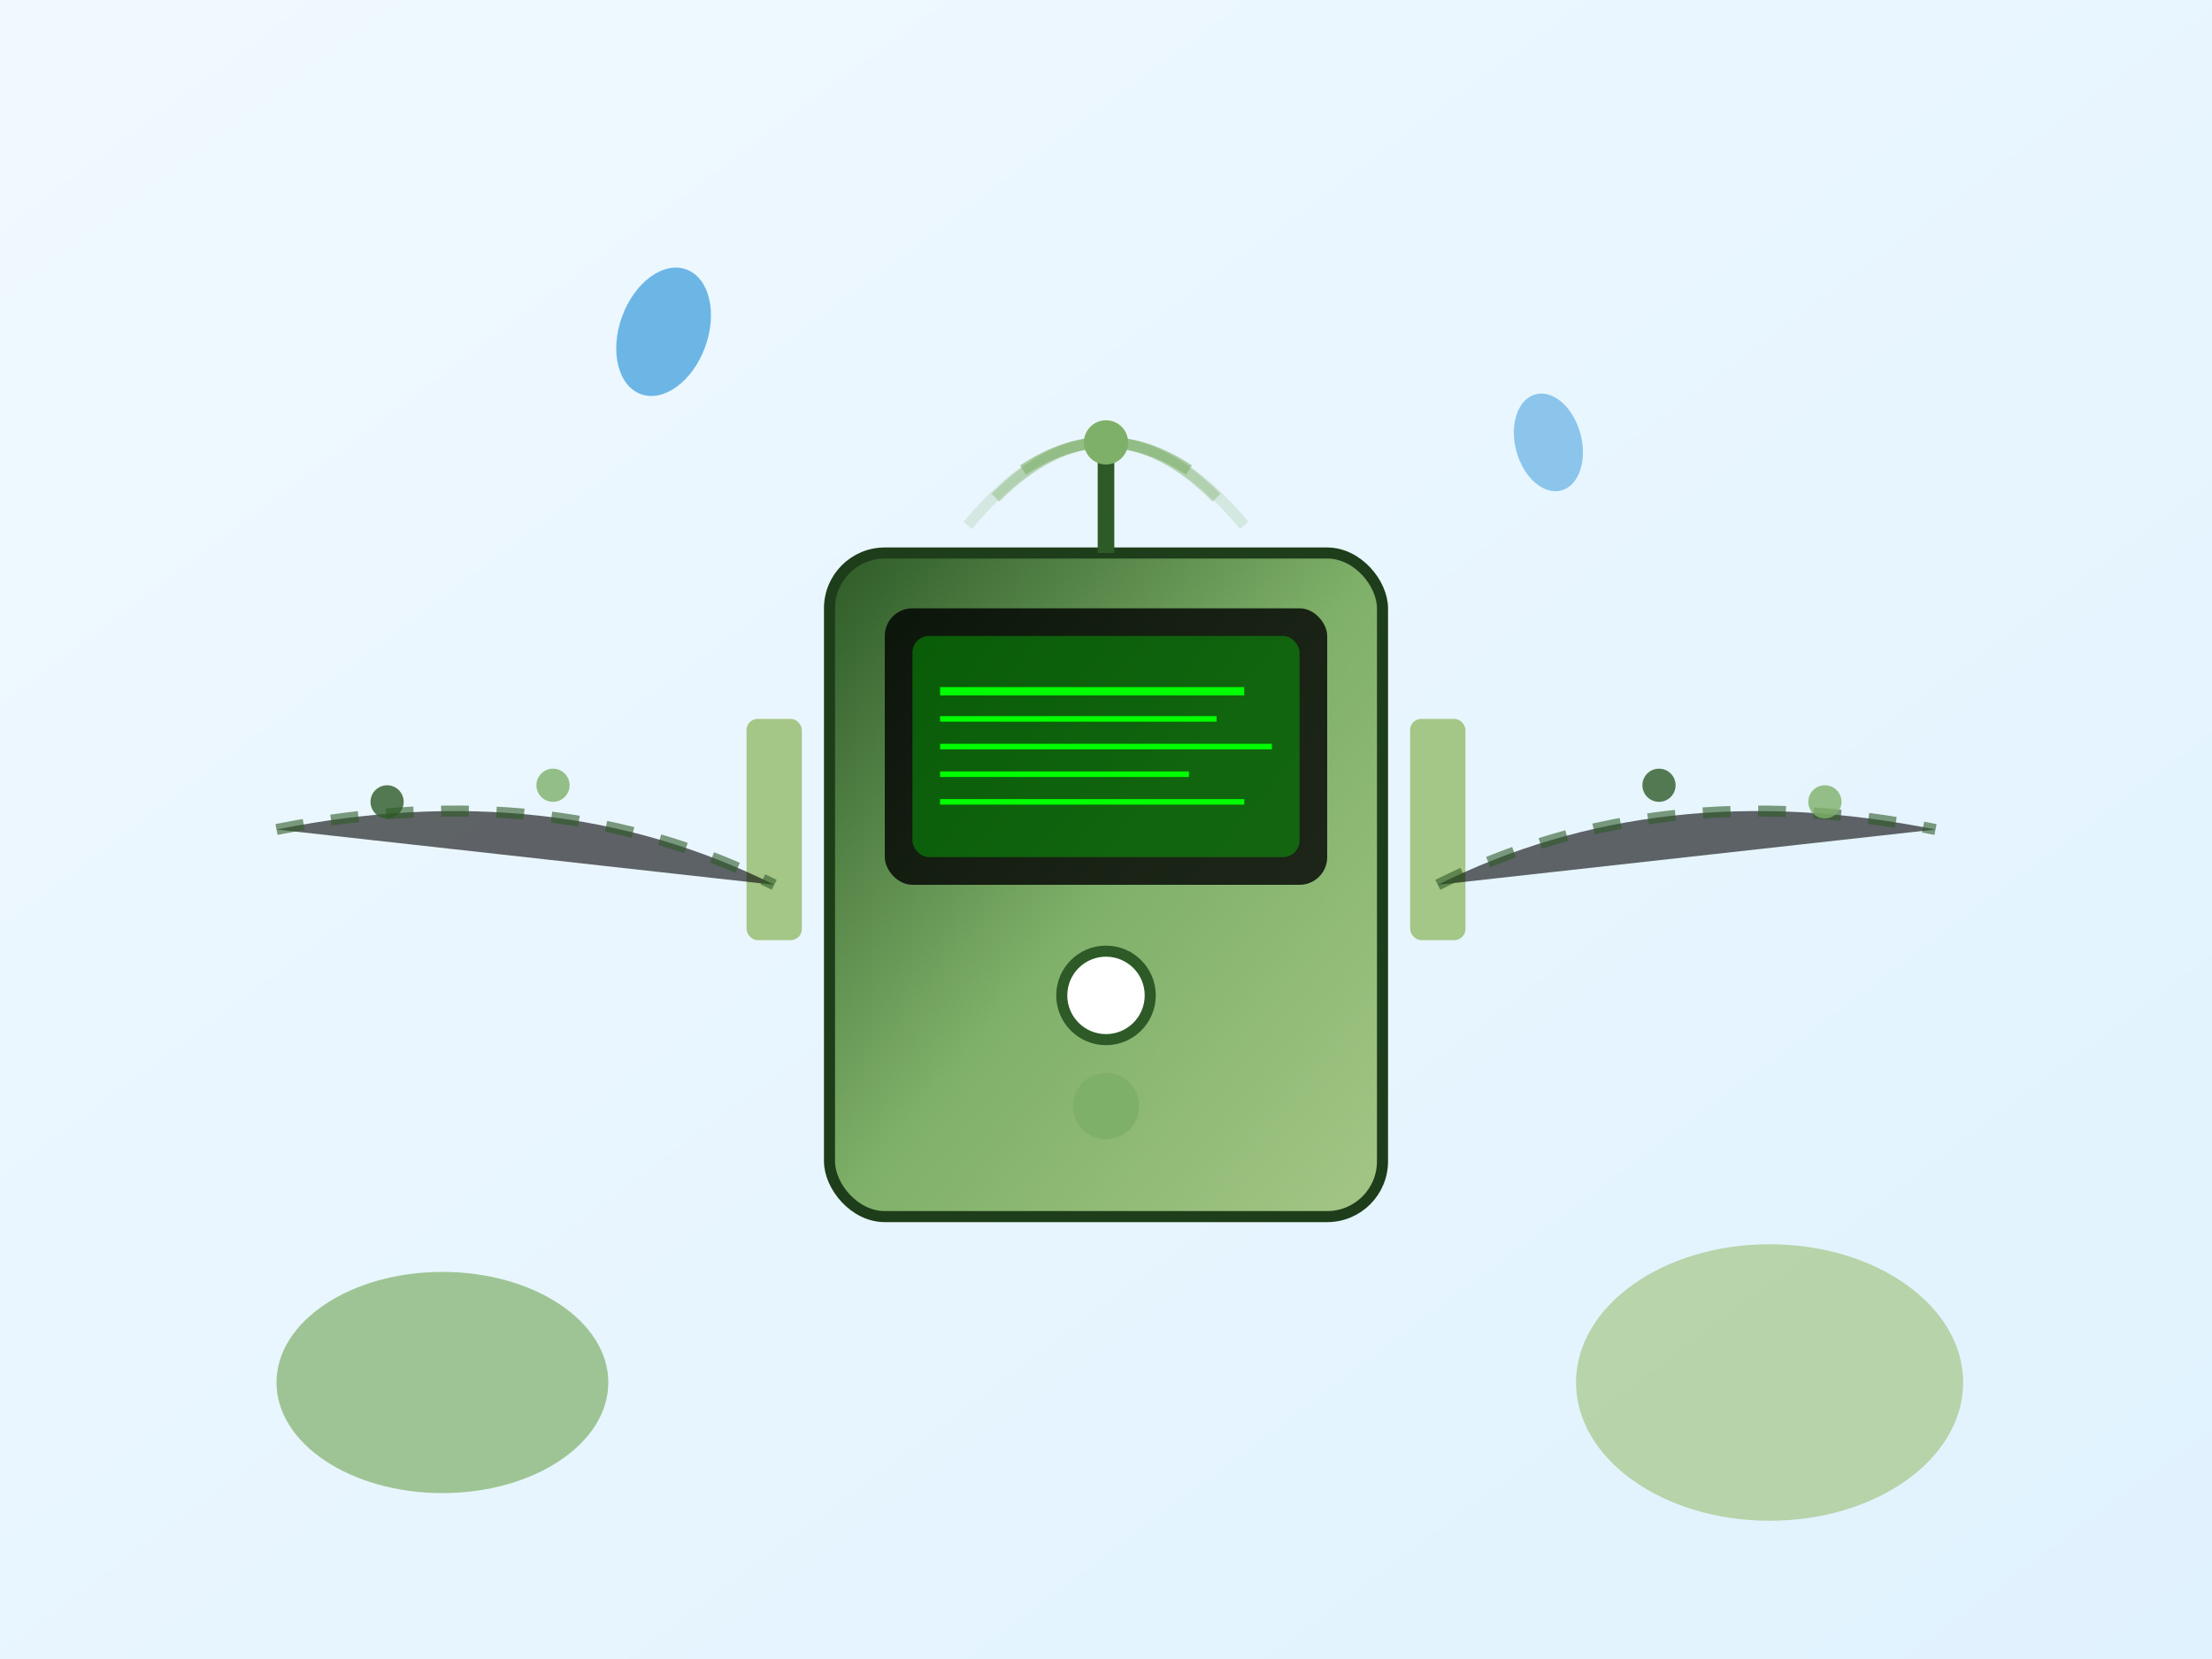
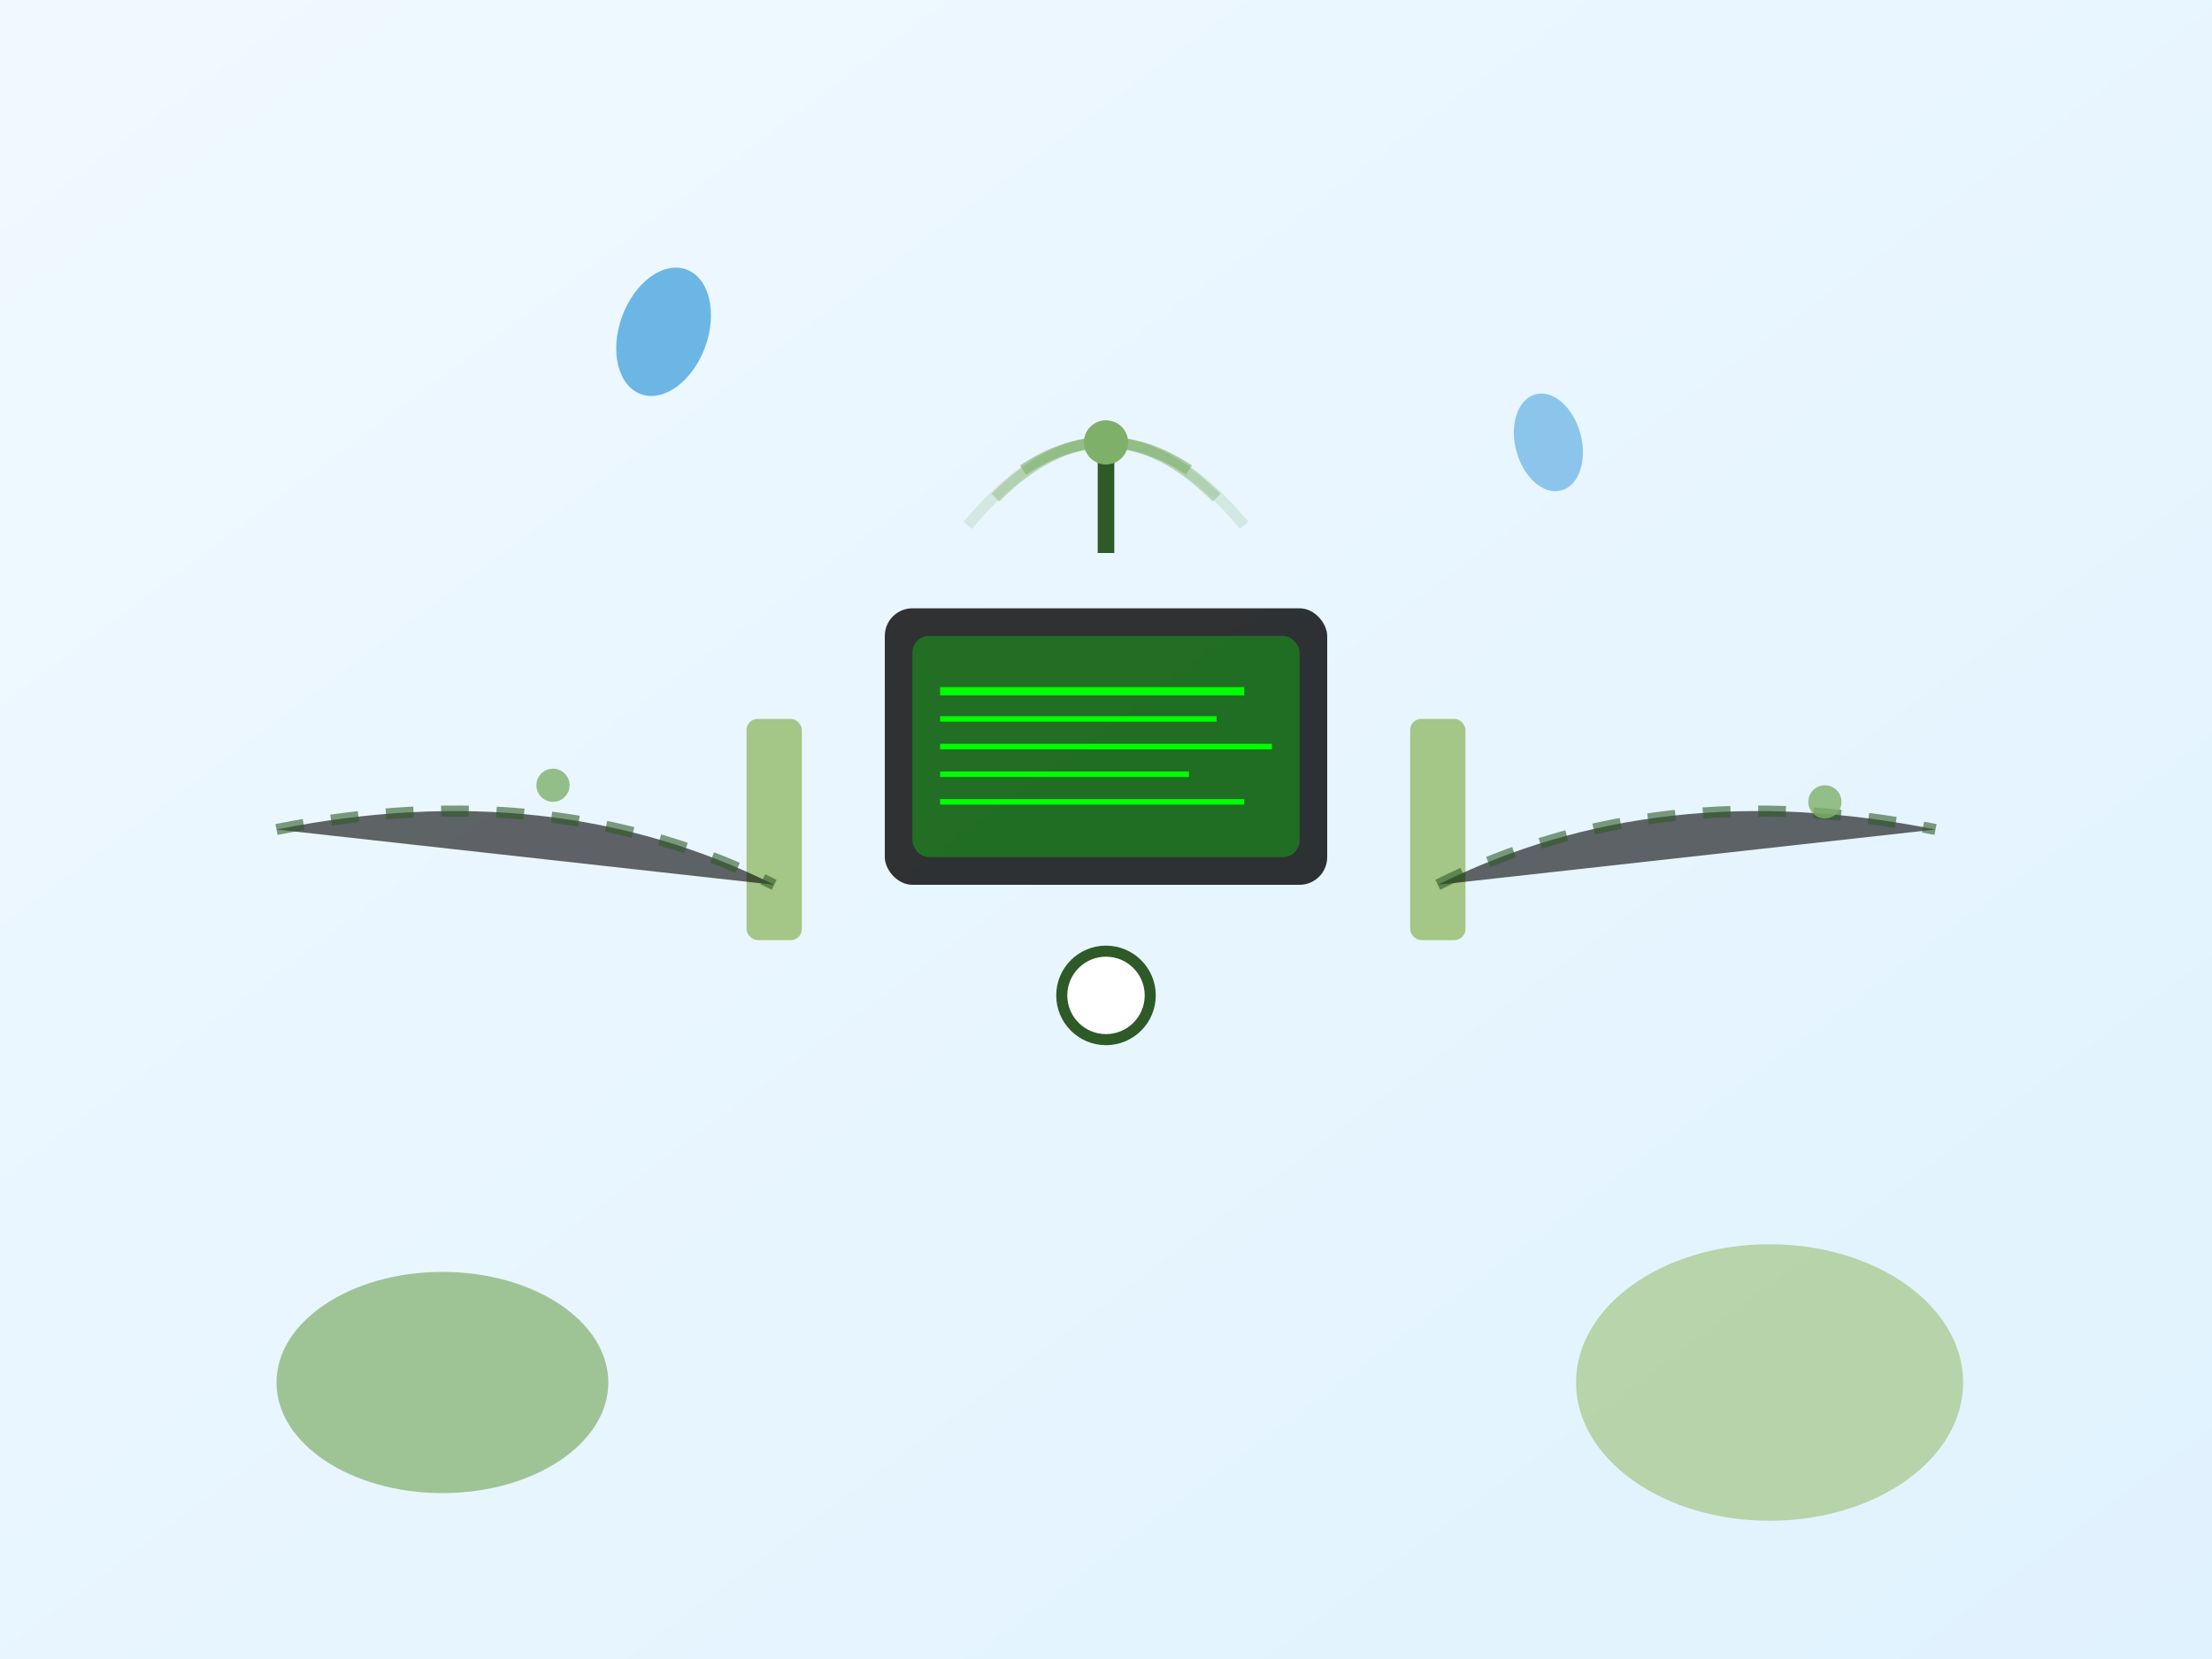
<svg xmlns="http://www.w3.org/2000/svg" viewBox="0 0 400 300" width="400" height="300">
  <rect x="0" y="0" width="400" height="300" fill="#808080" stroke="none" />
  <defs>
    <linearGradient id="sensorGradient" x1="0%" y1="0%" x2="100%" y2="100%">
      <stop offset="0%" style="stop-color:#2d5a27;stop-opacity:1" />
      <stop offset="50%" style="stop-color:#7fb069;stop-opacity:1" />
      <stop offset="100%" style="stop-color:#a4c686;stop-opacity:1" />
    </linearGradient>
    <linearGradient id="bgGradient" x1="0%" y1="0%" x2="100%" y2="100%">
      <stop offset="0%" style="stop-color:#f0f9ff;stop-opacity:1" />
      <stop offset="100%" style="stop-color:#e0f2fe;stop-opacity:1" />
    </linearGradient>
  </defs>
  <rect width="400" height="300" fill="url(#bgGradient)" />
-   <rect x="150" y="100" width="100" height="120" rx="10" fill="url(#sensorGradient)" stroke="#1e3d1a" stroke-width="2" />
  <rect x="160" y="110" width="80" height="50" rx="5" fill="#000" opacity="0.8" />
  <rect x="165" y="115" width="70" height="40" rx="3" fill="#00ff00" opacity="0.3" />
  <line x1="170" y1="125" x2="225" y2="125" stroke="#00ff00" stroke-width="1.5" />
  <line x1="170" y1="130" x2="220" y2="130" stroke="#00ff00" stroke-width="1" />
  <line x1="170" y1="135" x2="230" y2="135" stroke="#00ff00" stroke-width="1" />
  <line x1="170" y1="140" x2="215" y2="140" stroke="#00ff00" stroke-width="1" />
  <line x1="170" y1="145" x2="225" y2="145" stroke="#00ff00" stroke-width="1" />
  <circle cx="200" cy="180" r="8" fill="#fff" stroke="#2d5a27" stroke-width="2" />
-   <circle cx="200" cy="200" r="6" fill="#7fb069" />
  <rect x="135" y="130" width="10" height="40" rx="2" fill="#a4c686" />
  <rect x="255" y="130" width="10" height="40" rx="2" fill="#a4c686" />
  <line x1="200" y1="100" x2="200" y2="80" stroke="#2d5a27" stroke-width="3" />
  <circle cx="200" cy="80" r="4" fill="#7fb069" />
  <path d="M185 85 Q200 75, 215 85" stroke="#7fb069" stroke-width="2" fill="none" opacity="0.6" />
  <path d="M180 90 Q200 70, 220 90" stroke="#7fb069" stroke-width="2" fill="none" opacity="0.4" />
  <path d="M175 95 Q200 65, 225 95" stroke="#7fb069" stroke-width="2" fill="none" opacity="0.2" />
  <ellipse cx="80" cy="250" rx="30" ry="20" fill="#7fb069" opacity="0.7" />
  <ellipse cx="320" cy="250" rx="35" ry="25" fill="#a4c686" opacity="0.7" />
  <ellipse cx="120" cy="60" rx="8" ry="12" fill="#4da6e0" opacity="0.8" transform="rotate(20 120 60)" />
  <ellipse cx="280" cy="80" rx="6" ry="9" fill="#4da6e0" opacity="0.6" transform="rotate(-15 280 80)" />
  <path d="M50 150 Q100 140, 140 160" stroke="#2d5a27" stroke-width="2" stroke-dasharray="5,5" opacity="0.6" />
  <path d="M260 160 Q300 140, 350 150" stroke="#2d5a27" stroke-width="2" stroke-dasharray="5,5" opacity="0.6" />
-   <circle cx="70" cy="145" r="3" fill="#2d5a27" opacity="0.8" />
  <circle cx="100" cy="142" r="3" fill="#7fb069" opacity="0.8" />
-   <circle cx="300" cy="142" r="3" fill="#2d5a27" opacity="0.8" />
  <circle cx="330" cy="145" r="3" fill="#7fb069" opacity="0.8" />
</svg>